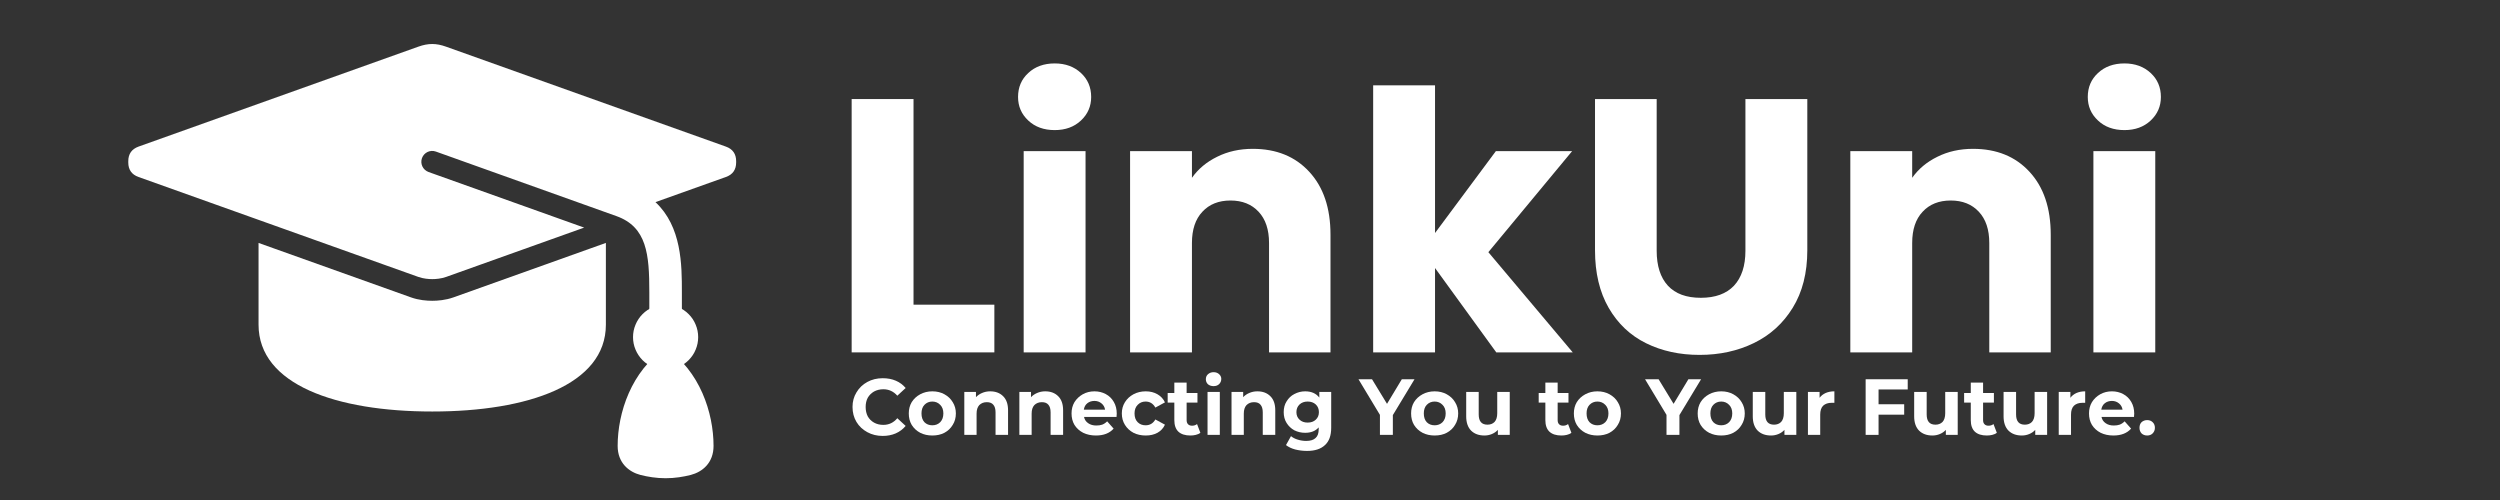
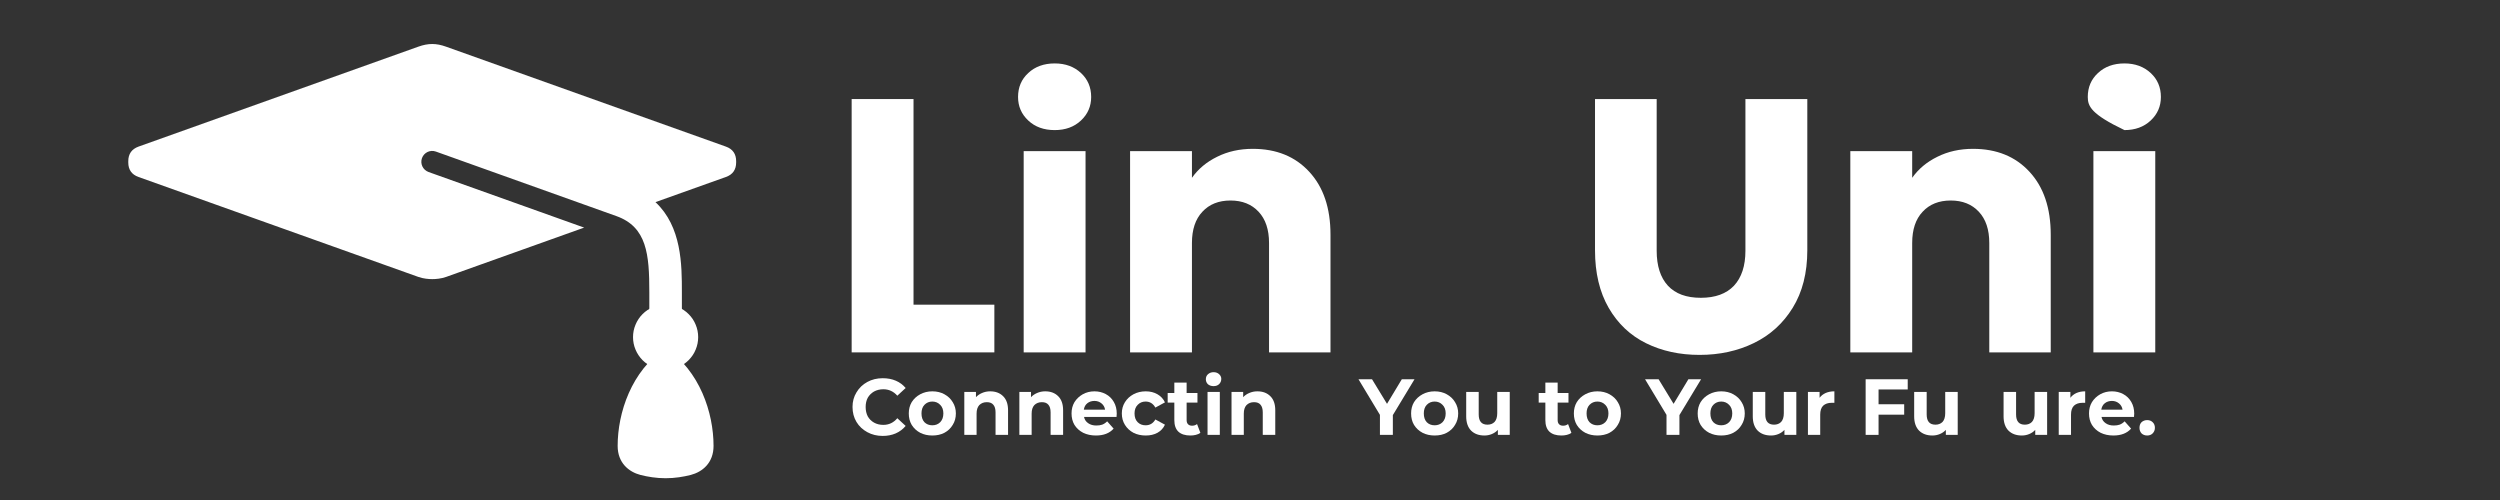
<svg xmlns="http://www.w3.org/2000/svg" width="250" zoomAndPan="magnify" viewBox="0 0 187.5 37.5" height="50" preserveAspectRatio="xMidYMid meet">
  <rect x="0" y="0" width="187.5" height="37.5" fill="#333333" stroke="none" />
  <defs>
    <clipPath id="a403f185f7">
      <path d="M 46 26 L 54 26 L 54 35.867 L 46 35.867 Z M 46 26 " />
    </clipPath>
    <clipPath id="5af73c7275">
      <path d="M 9.43 3.301 L 55.227 3.301 L 55.227 25 L 9.43 25 Z M 9.43 3.301 " />
    </clipPath>
  </defs>
  <g id="9a14081e21">
-     <path style=" stroke:none;fill-rule:nonzero;fill:#ffffff;fill-opacity:1;" d="M 30.828 22.305 C 31.418 22.516 32.016 22.559 32.418 22.559 C 32.816 22.559 33.41 22.516 34.004 22.305 L 44.359 18.605 L 45.441 18.219 C 45.441 19.891 45.441 22.117 45.441 24.352 C 45.441 28.848 39.609 30.863 32.418 30.863 C 25.223 30.863 19.391 28.848 19.391 24.352 L 19.391 18.219 Z M 30.828 22.305 " />
    <path style=" stroke:none;fill-rule:nonzero;fill:#ffffff;fill-opacity:1;" d="M 47.477 25.285 C 47.477 25.609 47.539 25.922 47.664 26.219 C 47.789 26.52 47.965 26.781 48.191 27.012 C 48.422 27.242 48.688 27.418 48.984 27.543 C 49.285 27.664 49.598 27.727 49.922 27.727 C 50.242 27.727 50.555 27.664 50.855 27.543 C 51.152 27.418 51.418 27.242 51.648 27.012 C 51.875 26.781 52.055 26.52 52.176 26.219 C 52.301 25.922 52.363 25.609 52.363 25.285 C 52.363 24.961 52.301 24.648 52.176 24.352 C 52.055 24.051 51.875 23.785 51.648 23.559 C 51.418 23.328 51.152 23.152 50.855 23.027 C 50.555 22.902 50.242 22.844 49.922 22.844 C 49.598 22.844 49.285 22.902 48.984 23.027 C 48.688 23.152 48.422 23.328 48.191 23.559 C 47.965 23.785 47.789 24.051 47.664 24.352 C 47.539 24.648 47.477 24.961 47.477 25.285 Z M 47.477 25.285 " />
    <g clip-rule="nonzero" clip-path="url(#a403f185f7)">
      <path style=" stroke:none;fill-rule:nonzero;fill:#ffffff;fill-opacity:1;" d="M 49.922 35.867 C 50.617 35.867 51.266 35.758 51.805 35.621 C 52.676 35.395 53.516 34.723 53.516 33.445 C 53.516 30.961 52.488 27.812 49.922 26.098 C 47.355 27.812 46.324 30.957 46.324 33.445 C 46.324 34.723 47.168 35.395 48.035 35.621 C 48.574 35.758 49.223 35.867 49.922 35.867 Z M 49.922 35.867 " />
    </g>
    <g clip-rule="nonzero" clip-path="url(#5af73c7275)">
      <path style=" stroke:none;fill-rule:nonzero;fill:#ffffff;fill-opacity:1;" d="M 48.699 24.469 L 51.141 24.469 L 51.141 21.906 C 51.141 19.863 51.133 17.004 49.16 15.16 L 54.445 13.273 C 54.953 13.094 55.211 12.727 55.211 12.184 L 55.211 12.086 C 55.211 11.547 54.953 11.176 54.445 10.996 L 33.453 3.5 C 32.711 3.234 32.121 3.234 31.375 3.5 L 10.387 10.996 C 9.879 11.18 9.621 11.547 9.621 12.086 L 9.621 12.188 C 9.621 12.727 9.879 13.094 10.387 13.273 L 31.379 20.77 C 31.75 20.902 32.148 20.934 32.418 20.934 C 32.688 20.934 33.086 20.902 33.457 20.77 L 43.812 17.07 L 32.145 12.902 C 31.719 12.75 31.496 12.285 31.648 11.859 C 31.801 11.438 32.262 11.215 32.688 11.367 L 46.23 16.207 C 48.523 17.027 48.699 19.086 48.699 21.906 Z M 48.699 24.469 " />
    </g>
    <g style="fill:#ffffff;fill-opacity:1;">
      <g transform="translate(62.202, 26.429)">
        <path style="stroke:none" d="M 6.312 -3.578 L 12.375 -3.578 L 12.375 0 L 1.672 0 L 1.672 -19 L 6.312 -19 Z M 6.312 -3.578 " />
      </g>
    </g>
    <g style="fill:#ffffff;fill-opacity:1;">
      <g transform="translate(75.104, 26.429)">
        <path style="stroke:none" d="M 4 -16.672 C 3.188 -16.672 2.523 -16.91 2.016 -17.391 C 1.504 -17.867 1.25 -18.457 1.25 -19.156 C 1.25 -19.883 1.504 -20.484 2.016 -20.953 C 2.523 -21.43 3.188 -21.672 4 -21.672 C 4.801 -21.672 5.457 -21.43 5.969 -20.953 C 6.477 -20.484 6.734 -19.883 6.734 -19.156 C 6.734 -18.457 6.477 -17.867 5.969 -17.391 C 5.457 -16.91 4.801 -16.672 4 -16.672 Z M 6.312 -15.094 L 6.312 0 L 1.672 0 L 1.672 -15.094 Z M 6.312 -15.094 " />
      </g>
    </g>
    <g style="fill:#ffffff;fill-opacity:1;">
      <g transform="translate(83.084, 26.429)">
        <path style="stroke:none" d="M 10.875 -15.266 C 12.645 -15.266 14.055 -14.691 15.109 -13.547 C 16.172 -12.398 16.703 -10.828 16.703 -8.828 L 16.703 0 L 12.094 0 L 12.094 -8.203 C 12.094 -9.211 11.832 -9.992 11.312 -10.547 C 10.789 -11.109 10.086 -11.391 9.203 -11.391 C 8.316 -11.391 7.613 -11.109 7.094 -10.547 C 6.57 -9.992 6.312 -9.211 6.312 -8.203 L 6.312 0 L 1.672 0 L 1.672 -15.094 L 6.312 -15.094 L 6.312 -13.094 C 6.781 -13.758 7.41 -14.285 8.203 -14.672 C 8.992 -15.066 9.883 -15.266 10.875 -15.266 Z M 10.875 -15.266 " />
      </g>
    </g>
    <g style="fill:#ffffff;fill-opacity:1;">
      <g transform="translate(101.315, 26.429)">
-         <path style="stroke:none" d="M 10.906 0 L 6.312 -6.328 L 6.312 0 L 1.672 0 L 1.672 -20.031 L 6.312 -20.031 L 6.312 -8.953 L 10.875 -15.094 L 16.594 -15.094 L 10.312 -7.516 L 16.641 0 Z M 10.906 0 " />
-       </g>
+         </g>
    </g>
    <g style="fill:#ffffff;fill-opacity:1;">
      <g transform="translate(118.032, 26.429)">
        <path style="stroke:none" d="M 6.219 -19 L 6.219 -7.625 C 6.219 -6.488 6.5 -5.613 7.062 -5 C 7.625 -4.395 8.445 -4.094 9.531 -4.094 C 10.613 -4.094 11.441 -4.395 12.016 -5 C 12.586 -5.613 12.875 -6.488 12.875 -7.625 L 12.875 -19 L 17.516 -19 L 17.516 -7.656 C 17.516 -5.957 17.148 -4.52 16.422 -3.344 C 15.703 -2.176 14.734 -1.297 13.516 -0.703 C 12.297 -0.109 10.938 0.188 9.438 0.188 C 7.945 0.188 6.609 -0.102 5.422 -0.688 C 4.242 -1.27 3.312 -2.148 2.625 -3.328 C 1.938 -4.516 1.594 -5.957 1.594 -7.656 L 1.594 -19 Z M 6.219 -19 " />
      </g>
    </g>
    <g style="fill:#ffffff;fill-opacity:1;">
      <g transform="translate(137.102, 26.429)">
        <path style="stroke:none" d="M 10.875 -15.266 C 12.645 -15.266 14.055 -14.691 15.109 -13.547 C 16.172 -12.398 16.703 -10.828 16.703 -8.828 L 16.703 0 L 12.094 0 L 12.094 -8.203 C 12.094 -9.211 11.832 -9.992 11.312 -10.547 C 10.789 -11.109 10.086 -11.391 9.203 -11.391 C 8.316 -11.391 7.613 -11.109 7.094 -10.547 C 6.57 -9.992 6.312 -9.211 6.312 -8.203 L 6.312 0 L 1.672 0 L 1.672 -15.094 L 6.312 -15.094 L 6.312 -13.094 C 6.781 -13.758 7.41 -14.285 8.203 -14.672 C 8.992 -15.066 9.883 -15.266 10.875 -15.266 Z M 10.875 -15.266 " />
      </g>
    </g>
    <g style="fill:#ffffff;fill-opacity:1;">
      <g transform="translate(155.333, 26.429)">
-         <path style="stroke:none" d="M 4 -16.672 C 3.188 -16.672 2.523 -16.91 2.016 -17.391 C 1.504 -17.867 1.25 -18.457 1.25 -19.156 C 1.25 -19.883 1.504 -20.484 2.016 -20.953 C 2.523 -21.43 3.188 -21.672 4 -21.672 C 4.801 -21.672 5.457 -21.43 5.969 -20.953 C 6.477 -20.484 6.734 -19.883 6.734 -19.156 C 6.734 -18.457 6.477 -17.867 5.969 -17.391 C 5.457 -16.91 4.801 -16.672 4 -16.672 Z M 6.312 -15.094 L 6.312 0 L 1.672 0 L 1.672 -15.094 Z M 6.312 -15.094 " />
+         <path style="stroke:none" d="M 4 -16.672 C 1.504 -17.867 1.25 -18.457 1.25 -19.156 C 1.25 -19.883 1.504 -20.484 2.016 -20.953 C 2.523 -21.43 3.188 -21.672 4 -21.672 C 4.801 -21.672 5.457 -21.43 5.969 -20.953 C 6.477 -20.484 6.734 -19.883 6.734 -19.156 C 6.734 -18.457 6.477 -17.867 5.969 -17.391 C 5.457 -16.91 4.801 -16.672 4 -16.672 Z M 6.312 -15.094 L 6.312 0 L 1.672 0 L 1.672 -15.094 Z M 6.312 -15.094 " />
      </g>
    </g>
    <g style="fill:#ffffff;fill-opacity:1;">
      <g transform="translate(63.705, 32.616)">
        <path style="stroke:none" d="M 2.5 0.078 C 2.07 0.078 1.688 -0.016 1.344 -0.203 C 1 -0.391 0.727 -0.645 0.531 -0.969 C 0.332 -1.301 0.234 -1.676 0.234 -2.094 C 0.234 -2.5 0.332 -2.863 0.531 -3.188 C 0.727 -3.52 1 -3.781 1.344 -3.969 C 1.688 -4.156 2.07 -4.25 2.5 -4.25 C 2.863 -4.25 3.191 -4.188 3.484 -4.062 C 3.773 -3.938 4.02 -3.754 4.219 -3.516 L 3.594 -2.938 C 3.312 -3.258 2.961 -3.422 2.547 -3.422 C 2.285 -3.422 2.051 -3.363 1.844 -3.25 C 1.645 -3.133 1.488 -2.977 1.375 -2.781 C 1.27 -2.582 1.219 -2.352 1.219 -2.094 C 1.219 -1.832 1.27 -1.598 1.375 -1.391 C 1.488 -1.191 1.645 -1.035 1.844 -0.922 C 2.051 -0.805 2.285 -0.75 2.547 -0.75 C 2.961 -0.75 3.312 -0.914 3.594 -1.25 L 4.219 -0.672 C 4.02 -0.43 3.77 -0.242 3.469 -0.109 C 3.176 0.016 2.852 0.078 2.5 0.078 Z M 2.5 0.078 " />
      </g>
    </g>
    <g style="fill:#ffffff;fill-opacity:1;">
      <g transform="translate(67.971, 32.616)">
        <path style="stroke:none" d="M 1.953 0.047 C 1.617 0.047 1.316 -0.02 1.047 -0.156 C 0.773 -0.301 0.562 -0.5 0.406 -0.75 C 0.258 -1 0.188 -1.285 0.188 -1.609 C 0.188 -1.922 0.258 -2.203 0.406 -2.453 C 0.562 -2.703 0.773 -2.898 1.047 -3.047 C 1.316 -3.191 1.617 -3.266 1.953 -3.266 C 2.297 -3.266 2.598 -3.191 2.859 -3.047 C 3.129 -2.898 3.336 -2.703 3.484 -2.453 C 3.641 -2.203 3.719 -1.922 3.719 -1.609 C 3.719 -1.285 3.641 -1 3.484 -0.75 C 3.336 -0.5 3.129 -0.301 2.859 -0.156 C 2.598 -0.02 2.297 0.047 1.953 0.047 Z M 1.953 -0.719 C 2.191 -0.719 2.391 -0.797 2.547 -0.953 C 2.703 -1.117 2.781 -1.336 2.781 -1.609 C 2.781 -1.879 2.703 -2.094 2.547 -2.25 C 2.391 -2.414 2.191 -2.5 1.953 -2.5 C 1.711 -2.5 1.516 -2.414 1.359 -2.25 C 1.211 -2.094 1.141 -1.879 1.141 -1.609 C 1.141 -1.336 1.211 -1.117 1.359 -0.953 C 1.516 -0.797 1.711 -0.719 1.953 -0.719 Z M 1.953 -0.719 " />
      </g>
    </g>
    <g style="fill:#ffffff;fill-opacity:1;">
      <g transform="translate(71.885, 32.616)">
        <path style="stroke:none" d="M 2.375 -3.266 C 2.781 -3.266 3.102 -3.145 3.344 -2.906 C 3.594 -2.664 3.719 -2.312 3.719 -1.844 L 3.719 0 L 2.781 0 L 2.781 -1.688 C 2.781 -1.945 2.723 -2.141 2.609 -2.266 C 2.504 -2.391 2.344 -2.453 2.125 -2.453 C 1.895 -2.453 1.707 -2.379 1.562 -2.234 C 1.426 -2.086 1.359 -1.875 1.359 -1.594 L 1.359 0 L 0.438 0 L 0.438 -3.219 L 1.312 -3.219 L 1.312 -2.828 C 1.438 -2.961 1.586 -3.066 1.766 -3.141 C 1.953 -3.223 2.156 -3.266 2.375 -3.266 Z M 2.375 -3.266 " />
      </g>
    </g>
    <g style="fill:#ffffff;fill-opacity:1;">
      <g transform="translate(76.014, 32.616)">
        <path style="stroke:none" d="M 2.375 -3.266 C 2.781 -3.266 3.102 -3.145 3.344 -2.906 C 3.594 -2.664 3.719 -2.312 3.719 -1.844 L 3.719 0 L 2.781 0 L 2.781 -1.688 C 2.781 -1.945 2.723 -2.141 2.609 -2.266 C 2.504 -2.391 2.344 -2.453 2.125 -2.453 C 1.895 -2.453 1.707 -2.379 1.562 -2.234 C 1.426 -2.086 1.359 -1.875 1.359 -1.594 L 1.359 0 L 0.438 0 L 0.438 -3.219 L 1.312 -3.219 L 1.312 -2.828 C 1.438 -2.961 1.586 -3.066 1.766 -3.141 C 1.953 -3.223 2.156 -3.266 2.375 -3.266 Z M 2.375 -3.266 " />
      </g>
    </g>
    <g style="fill:#ffffff;fill-opacity:1;">
      <g transform="translate(80.178, 32.616)">
        <path style="stroke:none" d="M 3.578 -1.594 C 3.578 -1.582 3.57 -1.5 3.562 -1.344 L 1.125 -1.344 C 1.164 -1.145 1.27 -0.988 1.438 -0.875 C 1.602 -0.758 1.805 -0.703 2.047 -0.703 C 2.211 -0.703 2.359 -0.723 2.484 -0.766 C 2.617 -0.816 2.742 -0.898 2.859 -1.016 L 3.344 -0.469 C 3.039 -0.125 2.598 0.047 2.016 0.047 C 1.66 0.047 1.344 -0.02 1.062 -0.156 C 0.781 -0.301 0.562 -0.5 0.406 -0.75 C 0.258 -1 0.188 -1.285 0.188 -1.609 C 0.188 -1.922 0.258 -2.203 0.406 -2.453 C 0.562 -2.703 0.77 -2.898 1.031 -3.047 C 1.289 -3.191 1.582 -3.266 1.906 -3.266 C 2.219 -3.266 2.5 -3.195 2.75 -3.062 C 3.008 -2.926 3.211 -2.727 3.359 -2.469 C 3.504 -2.219 3.578 -1.926 3.578 -1.594 Z M 1.906 -2.547 C 1.695 -2.547 1.52 -2.488 1.375 -2.375 C 1.227 -2.258 1.141 -2.098 1.109 -1.891 L 2.703 -1.891 C 2.672 -2.086 2.582 -2.242 2.438 -2.359 C 2.289 -2.484 2.113 -2.547 1.906 -2.547 Z M 1.906 -2.547 " />
      </g>
    </g>
    <g style="fill:#ffffff;fill-opacity:1;">
      <g transform="translate(83.949, 32.616)">
        <path style="stroke:none" d="M 1.984 0.047 C 1.641 0.047 1.332 -0.02 1.062 -0.156 C 0.789 -0.301 0.578 -0.5 0.422 -0.75 C 0.266 -1 0.188 -1.285 0.188 -1.609 C 0.188 -1.922 0.266 -2.203 0.422 -2.453 C 0.578 -2.703 0.789 -2.898 1.062 -3.047 C 1.332 -3.191 1.641 -3.266 1.984 -3.266 C 2.316 -3.266 2.609 -3.191 2.859 -3.047 C 3.117 -2.898 3.305 -2.695 3.422 -2.438 L 2.703 -2.047 C 2.535 -2.348 2.289 -2.5 1.969 -2.5 C 1.727 -2.5 1.531 -2.414 1.375 -2.25 C 1.219 -2.094 1.141 -1.879 1.141 -1.609 C 1.141 -1.328 1.219 -1.109 1.375 -0.953 C 1.531 -0.797 1.727 -0.719 1.969 -0.719 C 2.289 -0.719 2.535 -0.863 2.703 -1.156 L 3.422 -0.766 C 3.305 -0.504 3.117 -0.301 2.859 -0.156 C 2.609 -0.02 2.316 0.047 1.984 0.047 Z M 1.984 0.047 " />
      </g>
    </g>
    <g style="fill:#ffffff;fill-opacity:1;">
      <g transform="translate(87.528, 32.616)">
        <path style="stroke:none" d="M 2.5 -0.156 C 2.406 -0.082 2.289 -0.031 2.156 0 C 2.031 0.031 1.895 0.047 1.75 0.047 C 1.363 0.047 1.066 -0.047 0.859 -0.234 C 0.648 -0.43 0.547 -0.723 0.547 -1.109 L 0.547 -2.422 L 0.047 -2.422 L 0.047 -3.141 L 0.547 -3.141 L 0.547 -3.922 L 1.469 -3.922 L 1.469 -3.141 L 2.281 -3.141 L 2.281 -2.422 L 1.469 -2.422 L 1.469 -1.109 C 1.469 -0.973 1.504 -0.867 1.578 -0.797 C 1.648 -0.723 1.75 -0.688 1.875 -0.688 C 2.02 -0.688 2.145 -0.727 2.25 -0.812 Z M 2.5 -0.156 " />
      </g>
    </g>
    <g style="fill:#ffffff;fill-opacity:1;">
      <g transform="translate(90.127, 32.616)">
        <path style="stroke:none" d="M 0.438 -3.219 L 1.359 -3.219 L 1.359 0 L 0.438 0 Z M 0.891 -3.656 C 0.723 -3.656 0.582 -3.703 0.469 -3.797 C 0.363 -3.898 0.312 -4.023 0.312 -4.172 C 0.312 -4.328 0.363 -4.453 0.469 -4.547 C 0.582 -4.648 0.723 -4.703 0.891 -4.703 C 1.066 -4.703 1.207 -4.648 1.312 -4.547 C 1.414 -4.453 1.469 -4.336 1.469 -4.203 C 1.469 -4.047 1.414 -3.914 1.312 -3.812 C 1.207 -3.707 1.066 -3.656 0.891 -3.656 Z M 0.891 -3.656 " />
      </g>
    </g>
    <g style="fill:#ffffff;fill-opacity:1;">
      <g transform="translate(91.926, 32.616)">
        <path style="stroke:none" d="M 2.375 -3.266 C 2.781 -3.266 3.102 -3.145 3.344 -2.906 C 3.594 -2.664 3.719 -2.312 3.719 -1.844 L 3.719 0 L 2.781 0 L 2.781 -1.688 C 2.781 -1.945 2.723 -2.141 2.609 -2.266 C 2.504 -2.391 2.344 -2.453 2.125 -2.453 C 1.895 -2.453 1.707 -2.379 1.562 -2.234 C 1.426 -2.086 1.359 -1.875 1.359 -1.594 L 1.359 0 L 0.438 0 L 0.438 -3.219 L 1.312 -3.219 L 1.312 -2.828 C 1.438 -2.961 1.586 -3.066 1.766 -3.141 C 1.953 -3.223 2.156 -3.266 2.375 -3.266 Z M 2.375 -3.266 " />
      </g>
    </g>
    <g style="fill:#ffffff;fill-opacity:1;">
      <g transform="translate(96.09, 32.616)">
-         <path style="stroke:none" d="M 3.75 -3.219 L 3.75 -0.531 C 3.75 0.051 3.594 0.484 3.281 0.766 C 2.977 1.055 2.531 1.203 1.938 1.203 C 1.625 1.203 1.328 1.164 1.047 1.094 C 0.773 1.02 0.547 0.91 0.359 0.766 L 0.734 0.094 C 0.867 0.207 1.039 0.297 1.25 0.359 C 1.457 0.422 1.664 0.453 1.875 0.453 C 2.195 0.453 2.43 0.379 2.578 0.234 C 2.734 0.098 2.812 -0.117 2.812 -0.422 L 2.812 -0.562 C 2.57 -0.289 2.234 -0.156 1.797 -0.156 C 1.504 -0.156 1.234 -0.219 0.984 -0.344 C 0.742 -0.477 0.551 -0.66 0.406 -0.891 C 0.258 -1.129 0.188 -1.398 0.188 -1.703 C 0.188 -2.016 0.258 -2.285 0.406 -2.516 C 0.551 -2.754 0.742 -2.938 0.984 -3.062 C 1.234 -3.195 1.504 -3.266 1.797 -3.266 C 2.266 -3.266 2.617 -3.109 2.859 -2.797 L 2.859 -3.219 Z M 1.984 -0.922 C 2.234 -0.922 2.438 -0.992 2.594 -1.141 C 2.75 -1.285 2.828 -1.473 2.828 -1.703 C 2.828 -1.941 2.75 -2.133 2.594 -2.281 C 2.438 -2.426 2.234 -2.5 1.984 -2.5 C 1.734 -2.5 1.531 -2.426 1.375 -2.281 C 1.219 -2.133 1.141 -1.941 1.141 -1.703 C 1.141 -1.473 1.219 -1.285 1.375 -1.141 C 1.531 -0.992 1.734 -0.922 1.984 -0.922 Z M 1.984 -0.922 " />
-       </g>
+         </g>
    </g>
    <g style="fill:#ffffff;fill-opacity:1;">
      <g transform="translate(100.273, 32.616)">
        <path style="stroke:none" d="" />
      </g>
    </g>
    <g style="fill:#ffffff;fill-opacity:1;">
      <g transform="translate(101.964, 32.616)">
        <path style="stroke:none" d="M 2.5 -1.484 L 2.5 0 L 1.531 0 L 1.531 -1.5 L -0.078 -4.172 L 0.938 -4.172 L 2.062 -2.328 L 3.172 -4.172 L 4.125 -4.172 Z M 2.5 -1.484 " />
      </g>
    </g>
    <g style="fill:#ffffff;fill-opacity:1;">
      <g transform="translate(105.645, 32.616)">
        <path style="stroke:none" d="M 1.953 0.047 C 1.617 0.047 1.316 -0.02 1.047 -0.156 C 0.773 -0.301 0.562 -0.5 0.406 -0.75 C 0.258 -1 0.188 -1.285 0.188 -1.609 C 0.188 -1.922 0.258 -2.203 0.406 -2.453 C 0.562 -2.703 0.773 -2.898 1.047 -3.047 C 1.316 -3.191 1.617 -3.266 1.953 -3.266 C 2.297 -3.266 2.598 -3.191 2.859 -3.047 C 3.129 -2.898 3.336 -2.703 3.484 -2.453 C 3.641 -2.203 3.719 -1.922 3.719 -1.609 C 3.719 -1.285 3.641 -1 3.484 -0.75 C 3.336 -0.5 3.129 -0.301 2.859 -0.156 C 2.598 -0.02 2.297 0.047 1.953 0.047 Z M 1.953 -0.719 C 2.191 -0.719 2.391 -0.797 2.547 -0.953 C 2.703 -1.117 2.781 -1.336 2.781 -1.609 C 2.781 -1.879 2.703 -2.094 2.547 -2.25 C 2.391 -2.414 2.191 -2.5 1.953 -2.5 C 1.711 -2.5 1.516 -2.414 1.359 -2.25 C 1.211 -2.094 1.141 -1.879 1.141 -1.609 C 1.141 -1.336 1.211 -1.117 1.359 -0.953 C 1.516 -0.797 1.711 -0.719 1.953 -0.719 Z M 1.953 -0.719 " />
      </g>
    </g>
    <g style="fill:#ffffff;fill-opacity:1;">
      <g transform="translate(109.559, 32.616)">
        <path style="stroke:none" d="M 3.672 -3.219 L 3.672 0 L 2.781 0 L 2.781 -0.375 C 2.656 -0.238 2.504 -0.133 2.328 -0.062 C 2.16 0.008 1.977 0.047 1.781 0.047 C 1.363 0.047 1.031 -0.07 0.781 -0.312 C 0.531 -0.562 0.406 -0.922 0.406 -1.391 L 0.406 -3.219 L 1.344 -3.219 L 1.344 -1.531 C 1.344 -1.02 1.562 -0.766 2 -0.766 C 2.219 -0.766 2.395 -0.832 2.531 -0.969 C 2.664 -1.113 2.734 -1.332 2.734 -1.625 L 2.734 -3.219 Z M 3.672 -3.219 " />
      </g>
    </g>
    <g style="fill:#ffffff;fill-opacity:1;">
      <g transform="translate(113.664, 32.616)">
        <path style="stroke:none" d="" />
      </g>
    </g>
    <g style="fill:#ffffff;fill-opacity:1;">
      <g transform="translate(115.355, 32.616)">
        <path style="stroke:none" d="M 2.5 -0.156 C 2.406 -0.082 2.289 -0.031 2.156 0 C 2.031 0.031 1.895 0.047 1.75 0.047 C 1.363 0.047 1.066 -0.047 0.859 -0.234 C 0.648 -0.43 0.547 -0.723 0.547 -1.109 L 0.547 -2.422 L 0.047 -2.422 L 0.047 -3.141 L 0.547 -3.141 L 0.547 -3.922 L 1.469 -3.922 L 1.469 -3.141 L 2.281 -3.141 L 2.281 -2.422 L 1.469 -2.422 L 1.469 -1.109 C 1.469 -0.973 1.504 -0.867 1.578 -0.797 C 1.648 -0.723 1.75 -0.688 1.875 -0.688 C 2.02 -0.688 2.145 -0.727 2.25 -0.812 Z M 2.5 -0.156 " />
      </g>
    </g>
    <g style="fill:#ffffff;fill-opacity:1;">
      <g transform="translate(117.852, 32.616)">
        <path style="stroke:none" d="M 1.953 0.047 C 1.617 0.047 1.316 -0.02 1.047 -0.156 C 0.773 -0.301 0.562 -0.5 0.406 -0.75 C 0.258 -1 0.188 -1.285 0.188 -1.609 C 0.188 -1.922 0.258 -2.203 0.406 -2.453 C 0.562 -2.703 0.773 -2.898 1.047 -3.047 C 1.316 -3.191 1.617 -3.266 1.953 -3.266 C 2.297 -3.266 2.598 -3.191 2.859 -3.047 C 3.129 -2.898 3.336 -2.703 3.484 -2.453 C 3.641 -2.203 3.719 -1.922 3.719 -1.609 C 3.719 -1.285 3.641 -1 3.484 -0.75 C 3.336 -0.5 3.129 -0.301 2.859 -0.156 C 2.598 -0.02 2.297 0.047 1.953 0.047 Z M 1.953 -0.719 C 2.191 -0.719 2.391 -0.797 2.547 -0.953 C 2.703 -1.117 2.781 -1.336 2.781 -1.609 C 2.781 -1.879 2.703 -2.094 2.547 -2.25 C 2.391 -2.414 2.191 -2.5 1.953 -2.5 C 1.711 -2.5 1.516 -2.414 1.359 -2.25 C 1.211 -2.094 1.141 -1.879 1.141 -1.609 C 1.141 -1.336 1.211 -1.117 1.359 -0.953 C 1.516 -0.797 1.711 -0.719 1.953 -0.719 Z M 1.953 -0.719 " />
      </g>
    </g>
    <g style="fill:#ffffff;fill-opacity:1;">
      <g transform="translate(121.766, 32.616)">
        <path style="stroke:none" d="" />
      </g>
    </g>
    <g style="fill:#ffffff;fill-opacity:1;">
      <g transform="translate(123.457, 32.616)">
        <path style="stroke:none" d="M 2.5 -1.484 L 2.5 0 L 1.531 0 L 1.531 -1.5 L -0.078 -4.172 L 0.938 -4.172 L 2.062 -2.328 L 3.172 -4.172 L 4.125 -4.172 Z M 2.5 -1.484 " />
      </g>
    </g>
    <g style="fill:#ffffff;fill-opacity:1;">
      <g transform="translate(127.138, 32.616)">
        <path style="stroke:none" d="M 1.953 0.047 C 1.617 0.047 1.316 -0.02 1.047 -0.156 C 0.773 -0.301 0.562 -0.5 0.406 -0.75 C 0.258 -1 0.188 -1.285 0.188 -1.609 C 0.188 -1.922 0.258 -2.203 0.406 -2.453 C 0.562 -2.703 0.773 -2.898 1.047 -3.047 C 1.316 -3.191 1.617 -3.266 1.953 -3.266 C 2.297 -3.266 2.598 -3.191 2.859 -3.047 C 3.129 -2.898 3.336 -2.703 3.484 -2.453 C 3.641 -2.203 3.719 -1.922 3.719 -1.609 C 3.719 -1.285 3.641 -1 3.484 -0.75 C 3.336 -0.5 3.129 -0.301 2.859 -0.156 C 2.598 -0.02 2.297 0.047 1.953 0.047 Z M 1.953 -0.719 C 2.191 -0.719 2.391 -0.797 2.547 -0.953 C 2.703 -1.117 2.781 -1.336 2.781 -1.609 C 2.781 -1.879 2.703 -2.094 2.547 -2.25 C 2.391 -2.414 2.191 -2.5 1.953 -2.5 C 1.711 -2.5 1.516 -2.414 1.359 -2.25 C 1.211 -2.094 1.141 -1.879 1.141 -1.609 C 1.141 -1.336 1.211 -1.117 1.359 -0.953 C 1.516 -0.797 1.711 -0.719 1.953 -0.719 Z M 1.953 -0.719 " />
      </g>
    </g>
    <g style="fill:#ffffff;fill-opacity:1;">
      <g transform="translate(131.052, 32.616)">
        <path style="stroke:none" d="M 3.672 -3.219 L 3.672 0 L 2.781 0 L 2.781 -0.375 C 2.656 -0.238 2.504 -0.133 2.328 -0.062 C 2.16 0.008 1.977 0.047 1.781 0.047 C 1.363 0.047 1.031 -0.07 0.781 -0.312 C 0.531 -0.562 0.406 -0.922 0.406 -1.391 L 0.406 -3.219 L 1.344 -3.219 L 1.344 -1.531 C 1.344 -1.02 1.562 -0.766 2 -0.766 C 2.219 -0.766 2.395 -0.832 2.531 -0.969 C 2.664 -1.113 2.734 -1.332 2.734 -1.625 L 2.734 -3.219 Z M 3.672 -3.219 " />
      </g>
    </g>
    <g style="fill:#ffffff;fill-opacity:1;">
      <g transform="translate(135.157, 32.616)">
        <path style="stroke:none" d="M 1.312 -2.781 C 1.426 -2.938 1.578 -3.055 1.766 -3.141 C 1.953 -3.223 2.172 -3.266 2.422 -3.266 L 2.422 -2.406 C 2.316 -2.406 2.25 -2.406 2.219 -2.406 C 1.945 -2.406 1.734 -2.332 1.578 -2.188 C 1.43 -2.039 1.359 -1.816 1.359 -1.516 L 1.359 0 L 0.438 0 L 0.438 -3.219 L 1.312 -3.219 Z M 1.312 -2.781 " />
      </g>
    </g>
    <g style="fill:#ffffff;fill-opacity:1;">
      <g transform="translate(137.732, 32.616)">
        <path style="stroke:none" d="" />
      </g>
    </g>
    <g style="fill:#ffffff;fill-opacity:1;">
      <g transform="translate(139.423, 32.616)">
        <path style="stroke:none" d="M 1.469 -3.406 L 1.469 -2.297 L 3.391 -2.297 L 3.391 -1.516 L 1.469 -1.516 L 1.469 0 L 0.5 0 L 0.5 -4.172 L 3.656 -4.172 L 3.656 -3.406 Z M 1.469 -3.406 " />
      </g>
    </g>
    <g style="fill:#ffffff;fill-opacity:1;">
      <g transform="translate(143.157, 32.616)">
        <path style="stroke:none" d="M 3.672 -3.219 L 3.672 0 L 2.781 0 L 2.781 -0.375 C 2.656 -0.238 2.504 -0.133 2.328 -0.062 C 2.16 0.008 1.977 0.047 1.781 0.047 C 1.363 0.047 1.031 -0.07 0.781 -0.312 C 0.531 -0.562 0.406 -0.922 0.406 -1.391 L 0.406 -3.219 L 1.344 -3.219 L 1.344 -1.531 C 1.344 -1.02 1.562 -0.766 2 -0.766 C 2.219 -0.766 2.395 -0.832 2.531 -0.969 C 2.664 -1.113 2.734 -1.332 2.734 -1.625 L 2.734 -3.219 Z M 3.672 -3.219 " />
      </g>
    </g>
    <g style="fill:#ffffff;fill-opacity:1;">
      <g transform="translate(147.262, 32.616)">
-         <path style="stroke:none" d="M 2.5 -0.156 C 2.406 -0.082 2.289 -0.031 2.156 0 C 2.031 0.031 1.895 0.047 1.75 0.047 C 1.363 0.047 1.066 -0.047 0.859 -0.234 C 0.648 -0.43 0.547 -0.723 0.547 -1.109 L 0.547 -2.422 L 0.047 -2.422 L 0.047 -3.141 L 0.547 -3.141 L 0.547 -3.922 L 1.469 -3.922 L 1.469 -3.141 L 2.281 -3.141 L 2.281 -2.422 L 1.469 -2.422 L 1.469 -1.109 C 1.469 -0.973 1.504 -0.867 1.578 -0.797 C 1.648 -0.723 1.75 -0.688 1.875 -0.688 C 2.02 -0.688 2.145 -0.727 2.25 -0.812 Z M 2.5 -0.156 " />
-       </g>
+         </g>
    </g>
    <g style="fill:#ffffff;fill-opacity:1;">
      <g transform="translate(149.862, 32.616)">
        <path style="stroke:none" d="M 3.672 -3.219 L 3.672 0 L 2.781 0 L 2.781 -0.375 C 2.656 -0.238 2.504 -0.133 2.328 -0.062 C 2.16 0.008 1.977 0.047 1.781 0.047 C 1.363 0.047 1.031 -0.07 0.781 -0.312 C 0.531 -0.562 0.406 -0.922 0.406 -1.391 L 0.406 -3.219 L 1.344 -3.219 L 1.344 -1.531 C 1.344 -1.02 1.562 -0.766 2 -0.766 C 2.219 -0.766 2.395 -0.832 2.531 -0.969 C 2.664 -1.113 2.734 -1.332 2.734 -1.625 L 2.734 -3.219 Z M 3.672 -3.219 " />
      </g>
    </g>
    <g style="fill:#ffffff;fill-opacity:1;">
      <g transform="translate(153.967, 32.616)">
        <path style="stroke:none" d="M 1.312 -2.781 C 1.426 -2.938 1.578 -3.055 1.766 -3.141 C 1.953 -3.223 2.172 -3.266 2.422 -3.266 L 2.422 -2.406 C 2.316 -2.406 2.25 -2.406 2.219 -2.406 C 1.945 -2.406 1.734 -2.332 1.578 -2.188 C 1.43 -2.039 1.359 -1.816 1.359 -1.516 L 1.359 0 L 0.438 0 L 0.438 -3.219 L 1.312 -3.219 Z M 1.312 -2.781 " />
      </g>
    </g>
    <g style="fill:#ffffff;fill-opacity:1;">
      <g transform="translate(156.488, 32.616)">
        <path style="stroke:none" d="M 3.578 -1.594 C 3.578 -1.582 3.57 -1.5 3.562 -1.344 L 1.125 -1.344 C 1.164 -1.145 1.27 -0.988 1.438 -0.875 C 1.602 -0.758 1.805 -0.703 2.047 -0.703 C 2.211 -0.703 2.359 -0.723 2.484 -0.766 C 2.617 -0.816 2.742 -0.898 2.859 -1.016 L 3.344 -0.469 C 3.039 -0.125 2.598 0.047 2.016 0.047 C 1.66 0.047 1.344 -0.02 1.062 -0.156 C 0.781 -0.301 0.562 -0.5 0.406 -0.75 C 0.258 -1 0.188 -1.285 0.188 -1.609 C 0.188 -1.922 0.258 -2.203 0.406 -2.453 C 0.562 -2.703 0.77 -2.898 1.031 -3.047 C 1.289 -3.191 1.582 -3.266 1.906 -3.266 C 2.219 -3.266 2.5 -3.195 2.75 -3.062 C 3.008 -2.926 3.211 -2.727 3.359 -2.469 C 3.504 -2.219 3.578 -1.926 3.578 -1.594 Z M 1.906 -2.547 C 1.695 -2.547 1.52 -2.488 1.375 -2.375 C 1.227 -2.258 1.141 -2.098 1.109 -1.891 L 2.703 -1.891 C 2.672 -2.086 2.582 -2.242 2.438 -2.359 C 2.289 -2.484 2.113 -2.547 1.906 -2.547 Z M 1.906 -2.547 " />
      </g>
    </g>
    <g style="fill:#ffffff;fill-opacity:1;">
      <g transform="translate(160.259, 32.616)">
        <path style="stroke:none" d="M 0.781 0.047 C 0.613 0.047 0.473 -0.004 0.359 -0.109 C 0.254 -0.223 0.203 -0.363 0.203 -0.531 C 0.203 -0.707 0.254 -0.848 0.359 -0.953 C 0.473 -1.055 0.613 -1.109 0.781 -1.109 C 0.945 -1.109 1.082 -1.055 1.188 -0.953 C 1.301 -0.848 1.359 -0.707 1.359 -0.531 C 1.359 -0.363 1.301 -0.223 1.188 -0.109 C 1.082 -0.004 0.945 0.047 0.781 0.047 Z M 0.781 0.047 " />
      </g>
    </g>
  </g>
</svg>